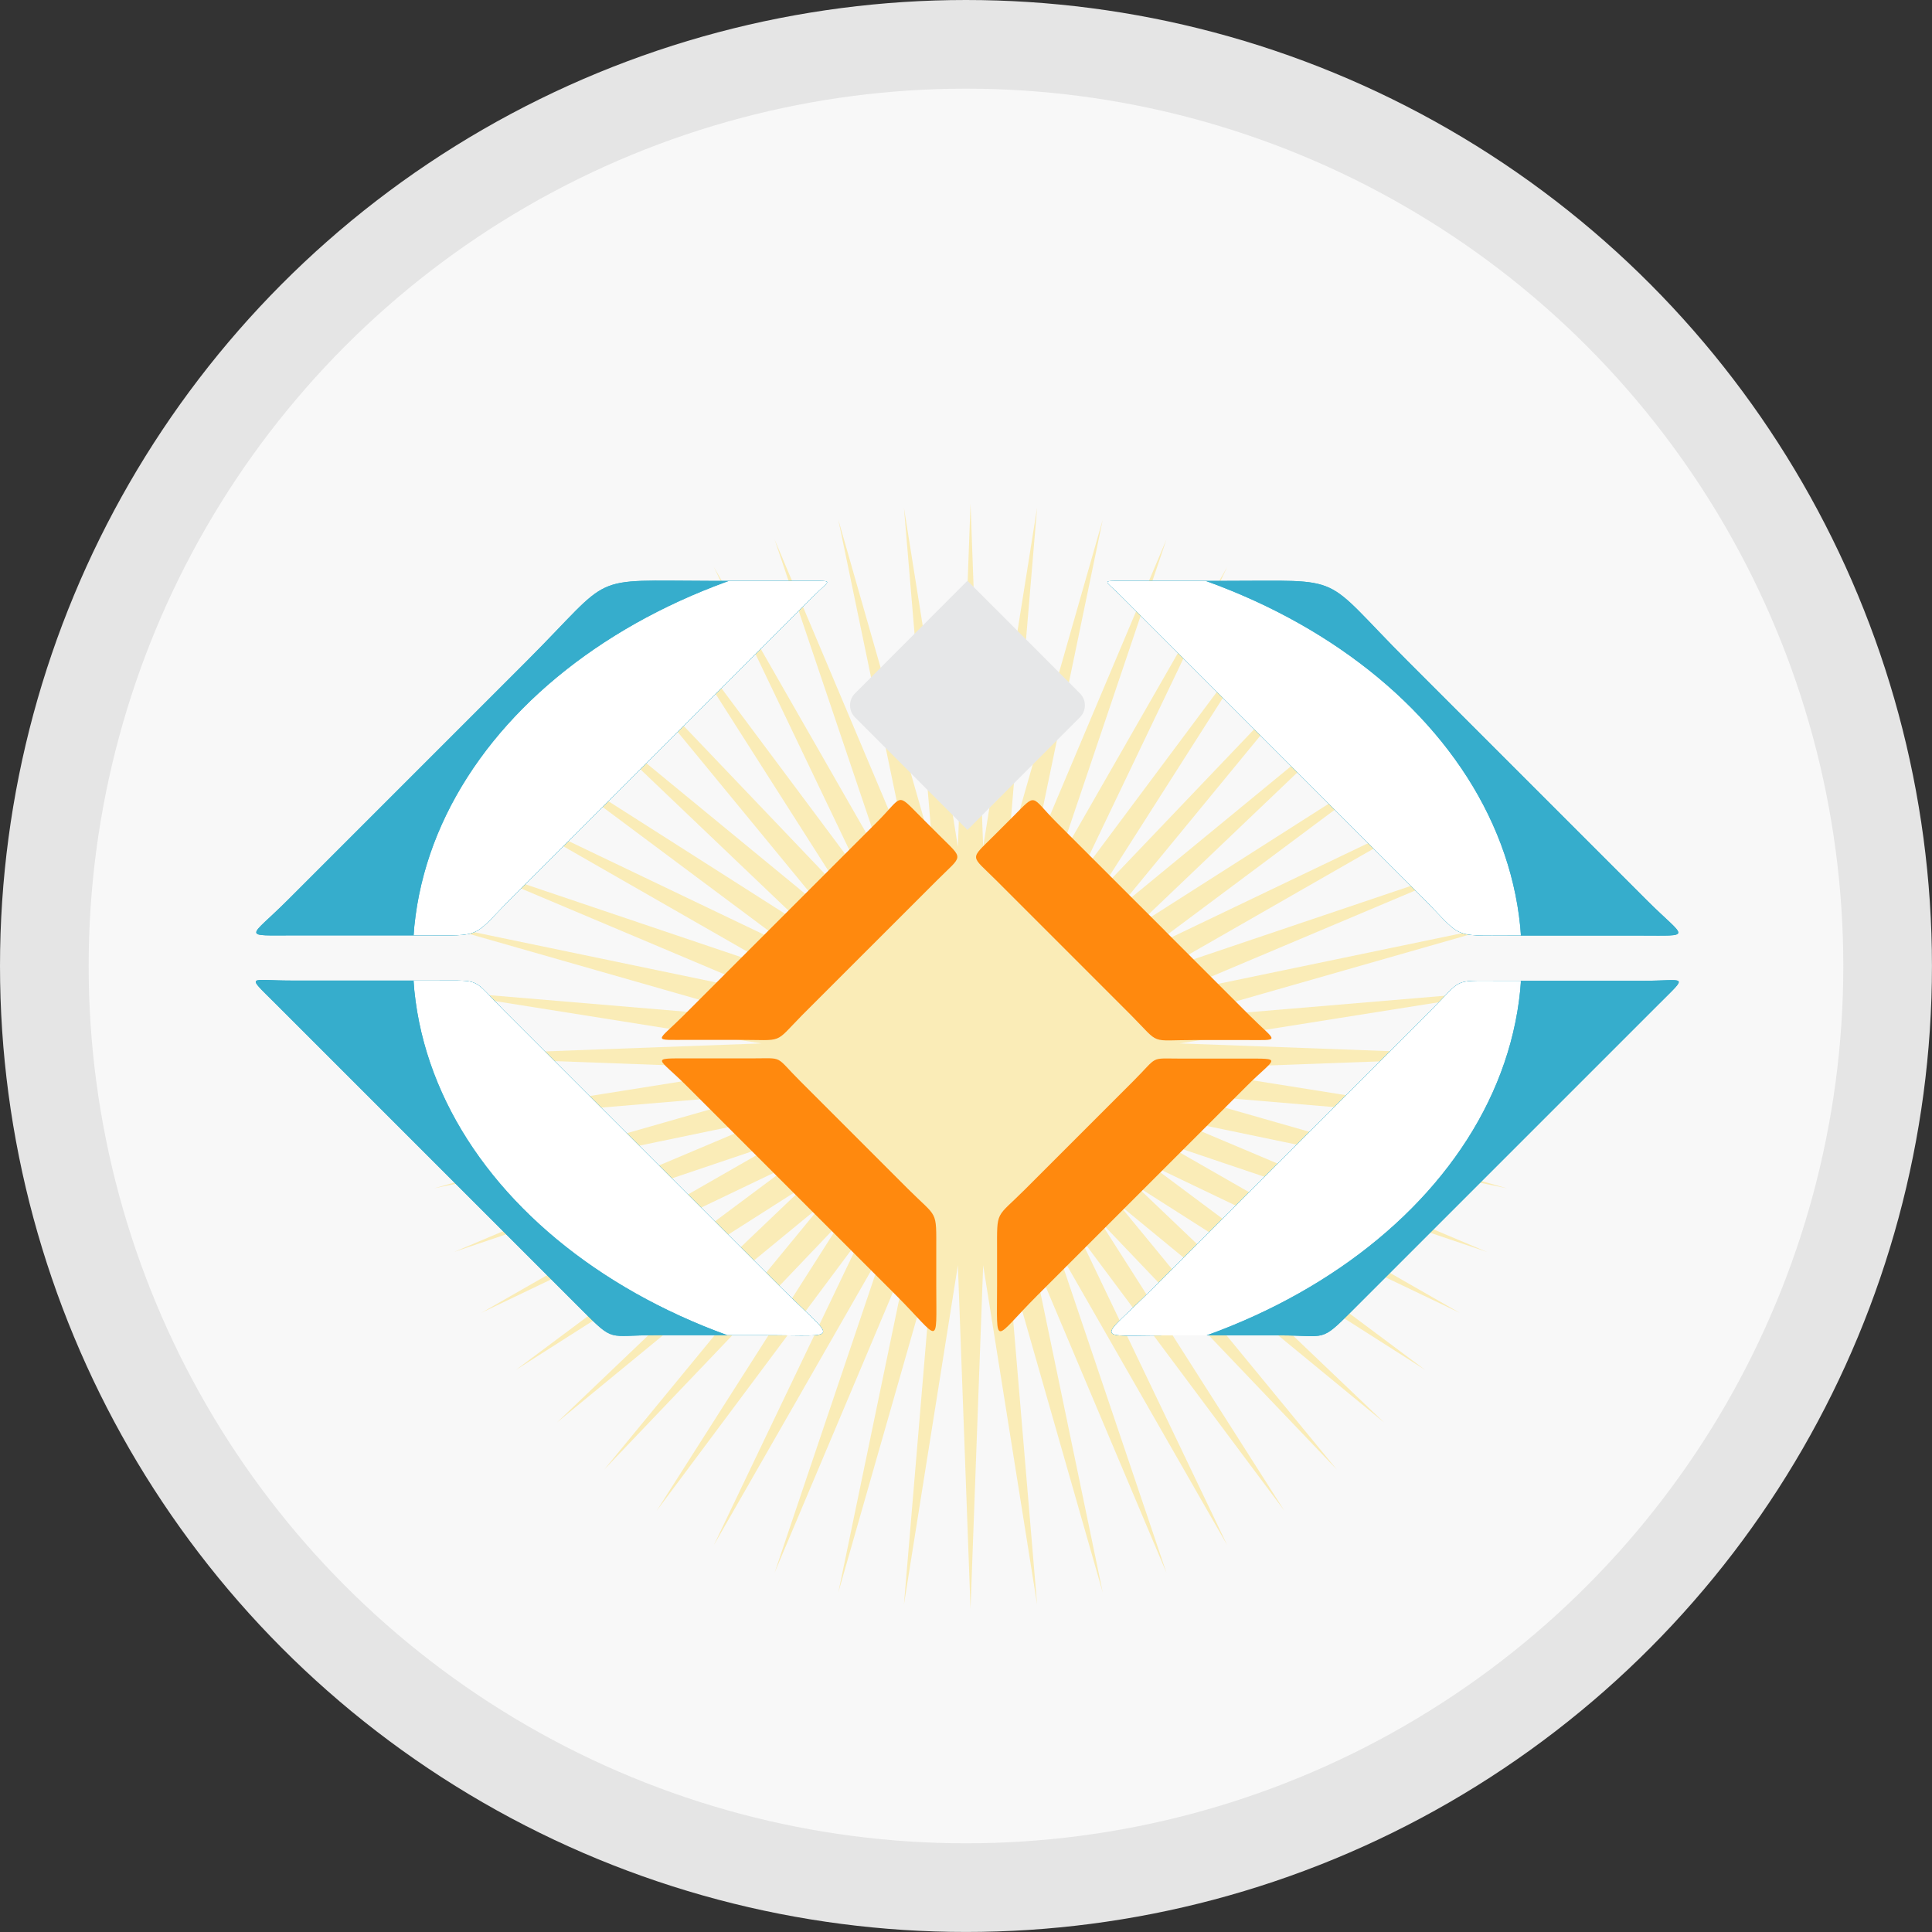
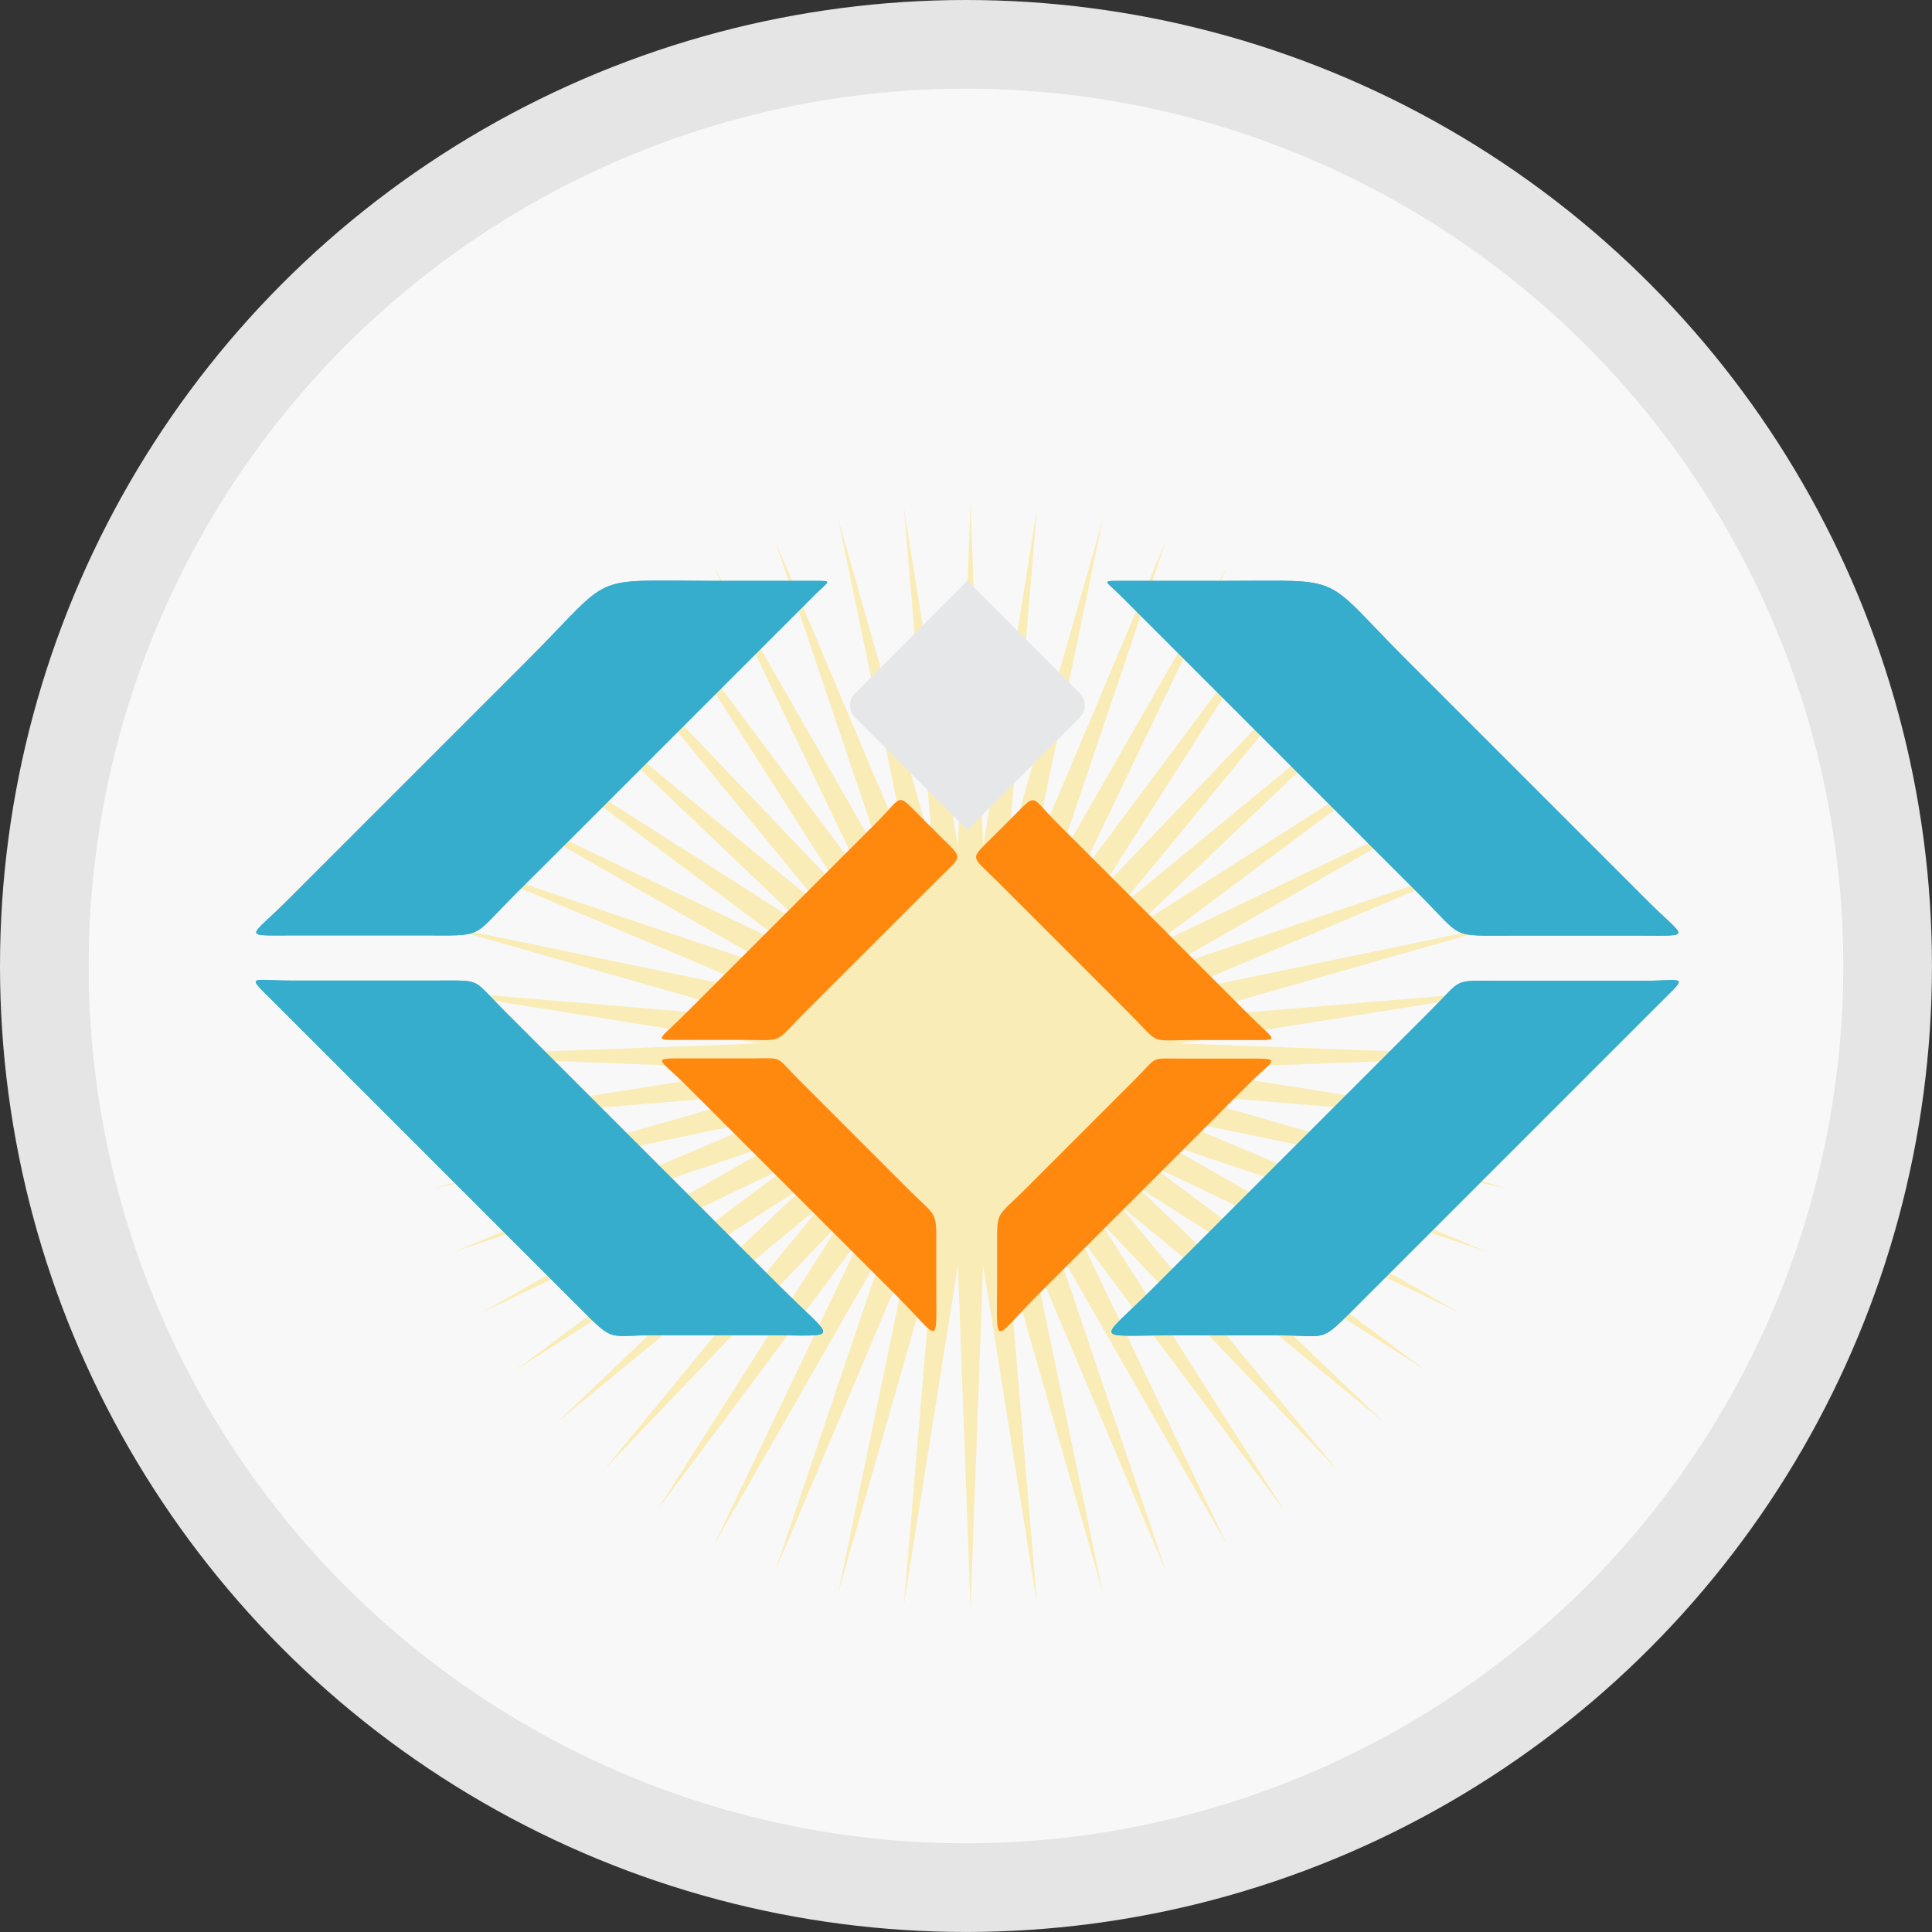
<svg xmlns="http://www.w3.org/2000/svg" viewBox="0 0 548.69 548.69">
  <rect x="0" y="0" width="548.69" height="548.69" fill="#333333" stroke="none" />
  <defs>
    <style>.cls-1{fill:url(#linear-gradient);}.cls-2,.cls-3{fill:none;}.cls-2{clip-rule:evenodd;}.cls-12,.cls-13,.cls-3,.cls-6,.cls-7{fill-rule:evenodd;}.cls-4{fill:#e5e5e5;}.cls-5{fill:#f8f8f8;}.cls-6{fill:#faecb7;}.cls-7{fill:#36adcc;}.cls-8{clip-path:url(#clip-path);}.cls-9{clip-path:url(#clip-path-2);}.cls-10{mask:url(#mask);}.cls-11{fill:url(#linear-gradient-3);}.cls-12{fill:#e6e7e8;}.cls-13{fill:#ff890e;}.cls-14{clip-path:url(#clip-path-5);}.cls-15{clip-path:url(#clip-path-6);}</style>
    <linearGradient id="linear-gradient" x1="2349.03" y1="3475.24" x2="2664.02" y2="3475.24" gradientTransform="translate(-2231.82 -3203.07)" gradientUnits="userSpaceOnUse">
      <stop offset="0" stop-color="#5b5b5b" />
      <stop offset="1" stop-color="#686868" />
    </linearGradient>
    <clipPath id="clip-path">
      <path id="SVGID" class="cls-2" d="M165.3,372.1,78.2,285c-8.44-8.44-7.52-6.52,4.41-6.52h41.75c12.64,0,9.62-.66,18.64,8.36l78.66,78.66c15.86,15.86,17.91,13.7-4.51,13.7H185.94c-13.36,0-11.38,2.16-20.64-7.1M149.51,187.82,81.74,255.59c-11.07,11.07-13.54,10.06,2.13,10.06h36c18,0,13.69,1.07,26.53-11.77L164.33,236l66.75-66.75c4.54-4.54,5.85-4.28-.59-4.28H201.91C166.34,164.93,174.83,162.49,149.51,187.82Zm250.39.05,67.77,67.77c11.08,11.07,13.55,10.06-2.13,10.06h-36c-18,0-13.7,1.07-26.53-11.77L385.08,236l-66.74-66.75c-4.54-4.54-5.86-4.28.59-4.28H347.5C383.08,165,374.58,162.55,399.9,187.87ZM384.12,372.15l87.09-87.09c8.44-8.45,7.52-6.52-4.4-6.52H425.05c-12.63,0-9.61-.67-18.64,8.36l-78.66,78.66c-15.85,15.85-17.91,13.69,4.52,13.69h31.21C376.83,379.25,374.85,381.42,384.12,372.15Z" />
    </clipPath>
    <clipPath id="clip-path-2">
      <path id="SVGID-2" data-name="SVGID" class="cls-2" d="M274.71,153.48c87,0,157.49,53.14,157.49,118.69S361.69,390.85,274.71,390.85s-157.5-53.13-157.5-118.68,70.52-118.69,157.5-118.69" />
    </clipPath>
    <mask id="mask" x="117.21" y="153.48" width="314.99" height="237.37" maskUnits="userSpaceOnUse">
-       <rect class="cls-1" x="117.21" y="153.48" width="314.99" height="237.37" />
-     </mask>
+       </mask>
    <linearGradient id="linear-gradient-3" x1="117.21" y1="272.17" x2="432.2" y2="272.17" gradientUnits="userSpaceOnUse">
      <stop offset="0" stop-color="#fff" />
      <stop offset="1" stop-color="#fff" />
    </linearGradient>
    <clipPath id="clip-path-5">
      <path id="SVGID-5" data-name="SVGID" class="cls-2" d="M330.93,264.41Q315.48,248.95,300,233.5c-7.5-7.51-5.36-8.53-12.37-1.52l-5.37,5.37c-7,7-6.68,5.32.63,12.63l19.84,19.83,18.65,18.66c8.36,8.46,4.86,6.9,18,6.9h13.92c10.92,0,9.35.78,1.63-6.94l-24-24h0M229.56,342.94,195,308.38c-8.16-8.16-10.73-7.8.87-7.8H213.7c9.09,0,6.19-.9,13.55,6.45l30.58,30.58c8.56,8.56,8.07,5.71,8.07,17.67v9.91c0,18,1.25,15.34-11.48,2.61Zm-11.39-78.58,30.91-30.91c7.51-7.51,5.37-8.53,12.37-1.52l5.38,5.37c7,7,6.67,5.32-.63,12.63l-19.84,19.83-18.65,18.65c-8.07,8.21-4.87,6.91-18,6.91H195.77c-10.92,0-9.35.78-1.62-6.94l24-24ZM319.5,343l34.56-34.56c8.16-8.16,10.72-7.8-.87-7.8H335.37c-9.09,0-6.2-.91-13.56,6.45l-30.58,30.58c-8.55,8.56-8.06,5.71-8.06,17.67v9.91c0,18-1.25,15.34,11.47,2.61Z" />
    </clipPath>
    <clipPath id="clip-path-6">
-       <path id="SVGID-6" data-name="SVGID" class="cls-2" d="M274.53,243.81c29.24,0,53,26.93,53,60.14s-23.71,60.14-53,60.14S221.59,337.16,221.59,304s23.7-60.14,52.94-60.14" />
+       <path id="SVGID-6" data-name="SVGID" class="cls-2" d="M274.53,243.81c29.24,0,53,26.93,53,60.14s-23.71,60.14-53,60.14S221.59,337.16,221.59,304" />
    </clipPath>
  </defs>
  <g id="Layer_2" data-name="Layer 2">
    <g id="NoShadows">
      <g id="Circle">
        <circle class="cls-4" cx="274.34" cy="274.34" r="274.34" />
        <circle class="cls-5" cx="274.34" cy="274.34" r="249.16" />
      </g>
      <g id="Logo">
        <polygon class="cls-6" points="275.63 143.03 279.22 240.53 294.54 144.18 286.36 241.39 313.18 147.59 293.33 243.11 331.26 153.23 300.05 245.66 348.54 161 306.42 249 364.76 170.81 312.33 253.08 379.67 182.49 317.71 257.85 393.07 195.89 322.48 263.23 404.75 210.8 326.56 269.14 414.55 227.01 329.9 275.5 422.33 244.29 332.45 282.22 427.97 262.38 334.17 289.2 431.38 281.02 335.03 296.33 432.52 299.93 335.03 303.52 431.38 318.84 334.17 310.65 427.97 337.48 332.45 317.63 422.33 355.56 329.9 324.35 414.55 372.84 326.56 330.72 404.75 389.06 322.48 336.63 393.07 403.97 317.71 342.01 379.67 417.37 312.33 346.77 364.76 429.05 306.42 350.86 348.54 438.85 300.05 354.2 331.26 446.63 293.33 356.75 313.18 452.27 286.36 358.47 294.54 455.68 279.22 359.33 275.63 456.82 272.04 359.33 256.72 455.68 264.9 358.47 238.08 452.27 257.92 356.75 219.99 446.63 251.2 354.2 202.72 438.85 244.84 350.86 186.5 429.05 238.93 346.77 171.59 417.37 233.55 342.01 158.19 403.97 228.78 336.63 146.5 389.06 224.7 330.72 136.7 372.84 221.36 324.35 128.93 355.56 218.81 317.63 123.29 337.48 217.09 310.66 119.88 318.84 216.23 303.52 118.73 299.93 216.23 296.33 119.88 281.02 217.09 289.2 123.29 262.38 218.81 282.22 128.93 244.29 221.36 275.5 136.7 227.01 224.7 269.14 146.5 210.8 228.78 263.23 158.19 195.89 233.55 257.85 171.59 182.49 238.93 253.08 186.5 170.81 244.84 249 202.72 161 251.2 245.66 219.99 153.23 257.92 243.11 238.08 147.59 264.9 241.39 256.72 144.18 272.04 240.53 275.63 143.03" />
        <path class="cls-7" d="M165.3,372.1,78.2,285c-8.44-8.44-7.52-6.52,4.41-6.52h41.75c12.64,0,9.62-.66,18.64,8.36l78.66,78.66c15.86,15.86,17.91,13.7-4.51,13.7H185.94c-13.36,0-11.38,2.16-20.64-7.1M149.51,187.82,81.74,255.59c-11.07,11.07-13.54,10.06,2.13,10.06h36c18,0,13.69,1.07,26.53-11.77L164.33,236l66.75-66.75c4.54-4.54,5.85-4.28-.59-4.28H201.91C166.34,164.93,174.83,162.49,149.51,187.82Zm250.39.05,67.77,67.77c11.08,11.07,13.55,10.06-2.13,10.06h-36c-18,0-13.7,1.07-26.53-11.77L385.08,236l-66.74-66.75c-4.54-4.54-5.86-4.28.59-4.28H347.5C383.08,165,374.58,162.55,399.9,187.87ZM384.12,372.15l87.09-87.09c8.44-8.45,7.52-6.52-4.4-6.52H425.05c-12.63,0-9.61-.67-18.64,8.36l-78.66,78.66c-15.85,15.85-17.91,13.69,4.52,13.69h31.21C376.83,379.25,374.85,381.42,384.12,372.15Z" />
        <g class="cls-8">
          <g class="cls-9">
            <g class="cls-10">
              <rect class="cls-11" x="117.21" y="153.48" width="314.99" height="237.37" />
            </g>
          </g>
        </g>
        <path class="cls-7" d="M165.3,372.1,78.2,285c-8.44-8.44-7.52-6.52,4.41-6.52h41.75c12.64,0,9.62-.66,18.64,8.36l78.66,78.66c15.86,15.86,17.91,13.7-4.51,13.7H185.94c-13.36,0-11.38,2.16-20.64-7.1M149.51,187.82,81.74,255.59c-11.07,11.07-13.54,10.06,2.13,10.06h36c18,0,13.69,1.07,26.53-11.77L164.33,236l66.75-66.75c4.54-4.54,5.85-4.28-.59-4.28H201.91C166.34,164.93,174.83,162.49,149.51,187.82Zm250.39.05,67.77,67.77c11.08,11.07,13.55,10.06-2.13,10.06h-36c-18,0-13.7,1.07-26.53-11.77L385.08,236l-66.74-66.75c-4.54-4.54-5.86-4.28.59-4.28H347.5C383.08,165,374.58,162.55,399.9,187.87ZM384.12,372.15l87.09-87.09c8.44-8.45,7.52-6.52-4.4-6.52H425.05c-12.63,0-9.61-.67-18.64,8.36l-78.66,78.66c-15.85,15.85-17.91,13.69,4.52,13.69h31.21C376.83,379.25,374.85,381.42,384.12,372.15Z" />
        <g class="cls-8">
          <g class="cls-9">
            <g class="cls-10">
              <rect class="cls-11" x="117.21" y="153.48" width="314.99" height="237.37" />
            </g>
          </g>
        </g>
        <path class="cls-12" d="M242.81,196.93l31.95-32,31.95,32a4.8,4.8,0,0,1,0,6.77l-31.95,32-31.95-32a4.8,4.8,0,0,1,0-6.77" />
        <path class="cls-13" d="M330.93,264.41Q315.48,248.95,300,233.5c-7.5-7.51-5.36-8.53-12.37-1.52l-5.37,5.37c-7,7-6.68,5.32.63,12.63l19.84,19.83,18.65,18.66c8.36,8.46,4.86,6.9,18,6.9h13.92c10.92,0,9.35.78,1.63-6.94l-24-24h0M229.56,342.94,195,308.38c-8.16-8.16-10.73-7.8.87-7.8H213.7c9.09,0,6.19-.9,13.55,6.45l30.58,30.58c8.56,8.56,8.07,5.71,8.07,17.67v9.91c0,18,1.25,15.34-11.48,2.61Zm-11.39-78.58,30.91-30.91c7.51-7.51,5.37-8.53,12.37-1.52l5.38,5.37c7,7,6.67,5.32-.63,12.63l-19.84,19.83-18.65,18.65c-8.07,8.21-4.87,6.91-18,6.91H195.77c-10.92,0-9.35.78-1.62-6.94l24-24ZM319.5,343l34.56-34.56c8.16-8.16,10.72-7.8-.87-7.8H335.37c-9.09,0-6.2-.91-13.56,6.45l-30.58,30.58c-8.55,8.56-8.06,5.71-8.06,17.67v9.91c0,18-1.25,15.34,11.47,2.61Z" />
      </g>
    </g>
  </g>
</svg>